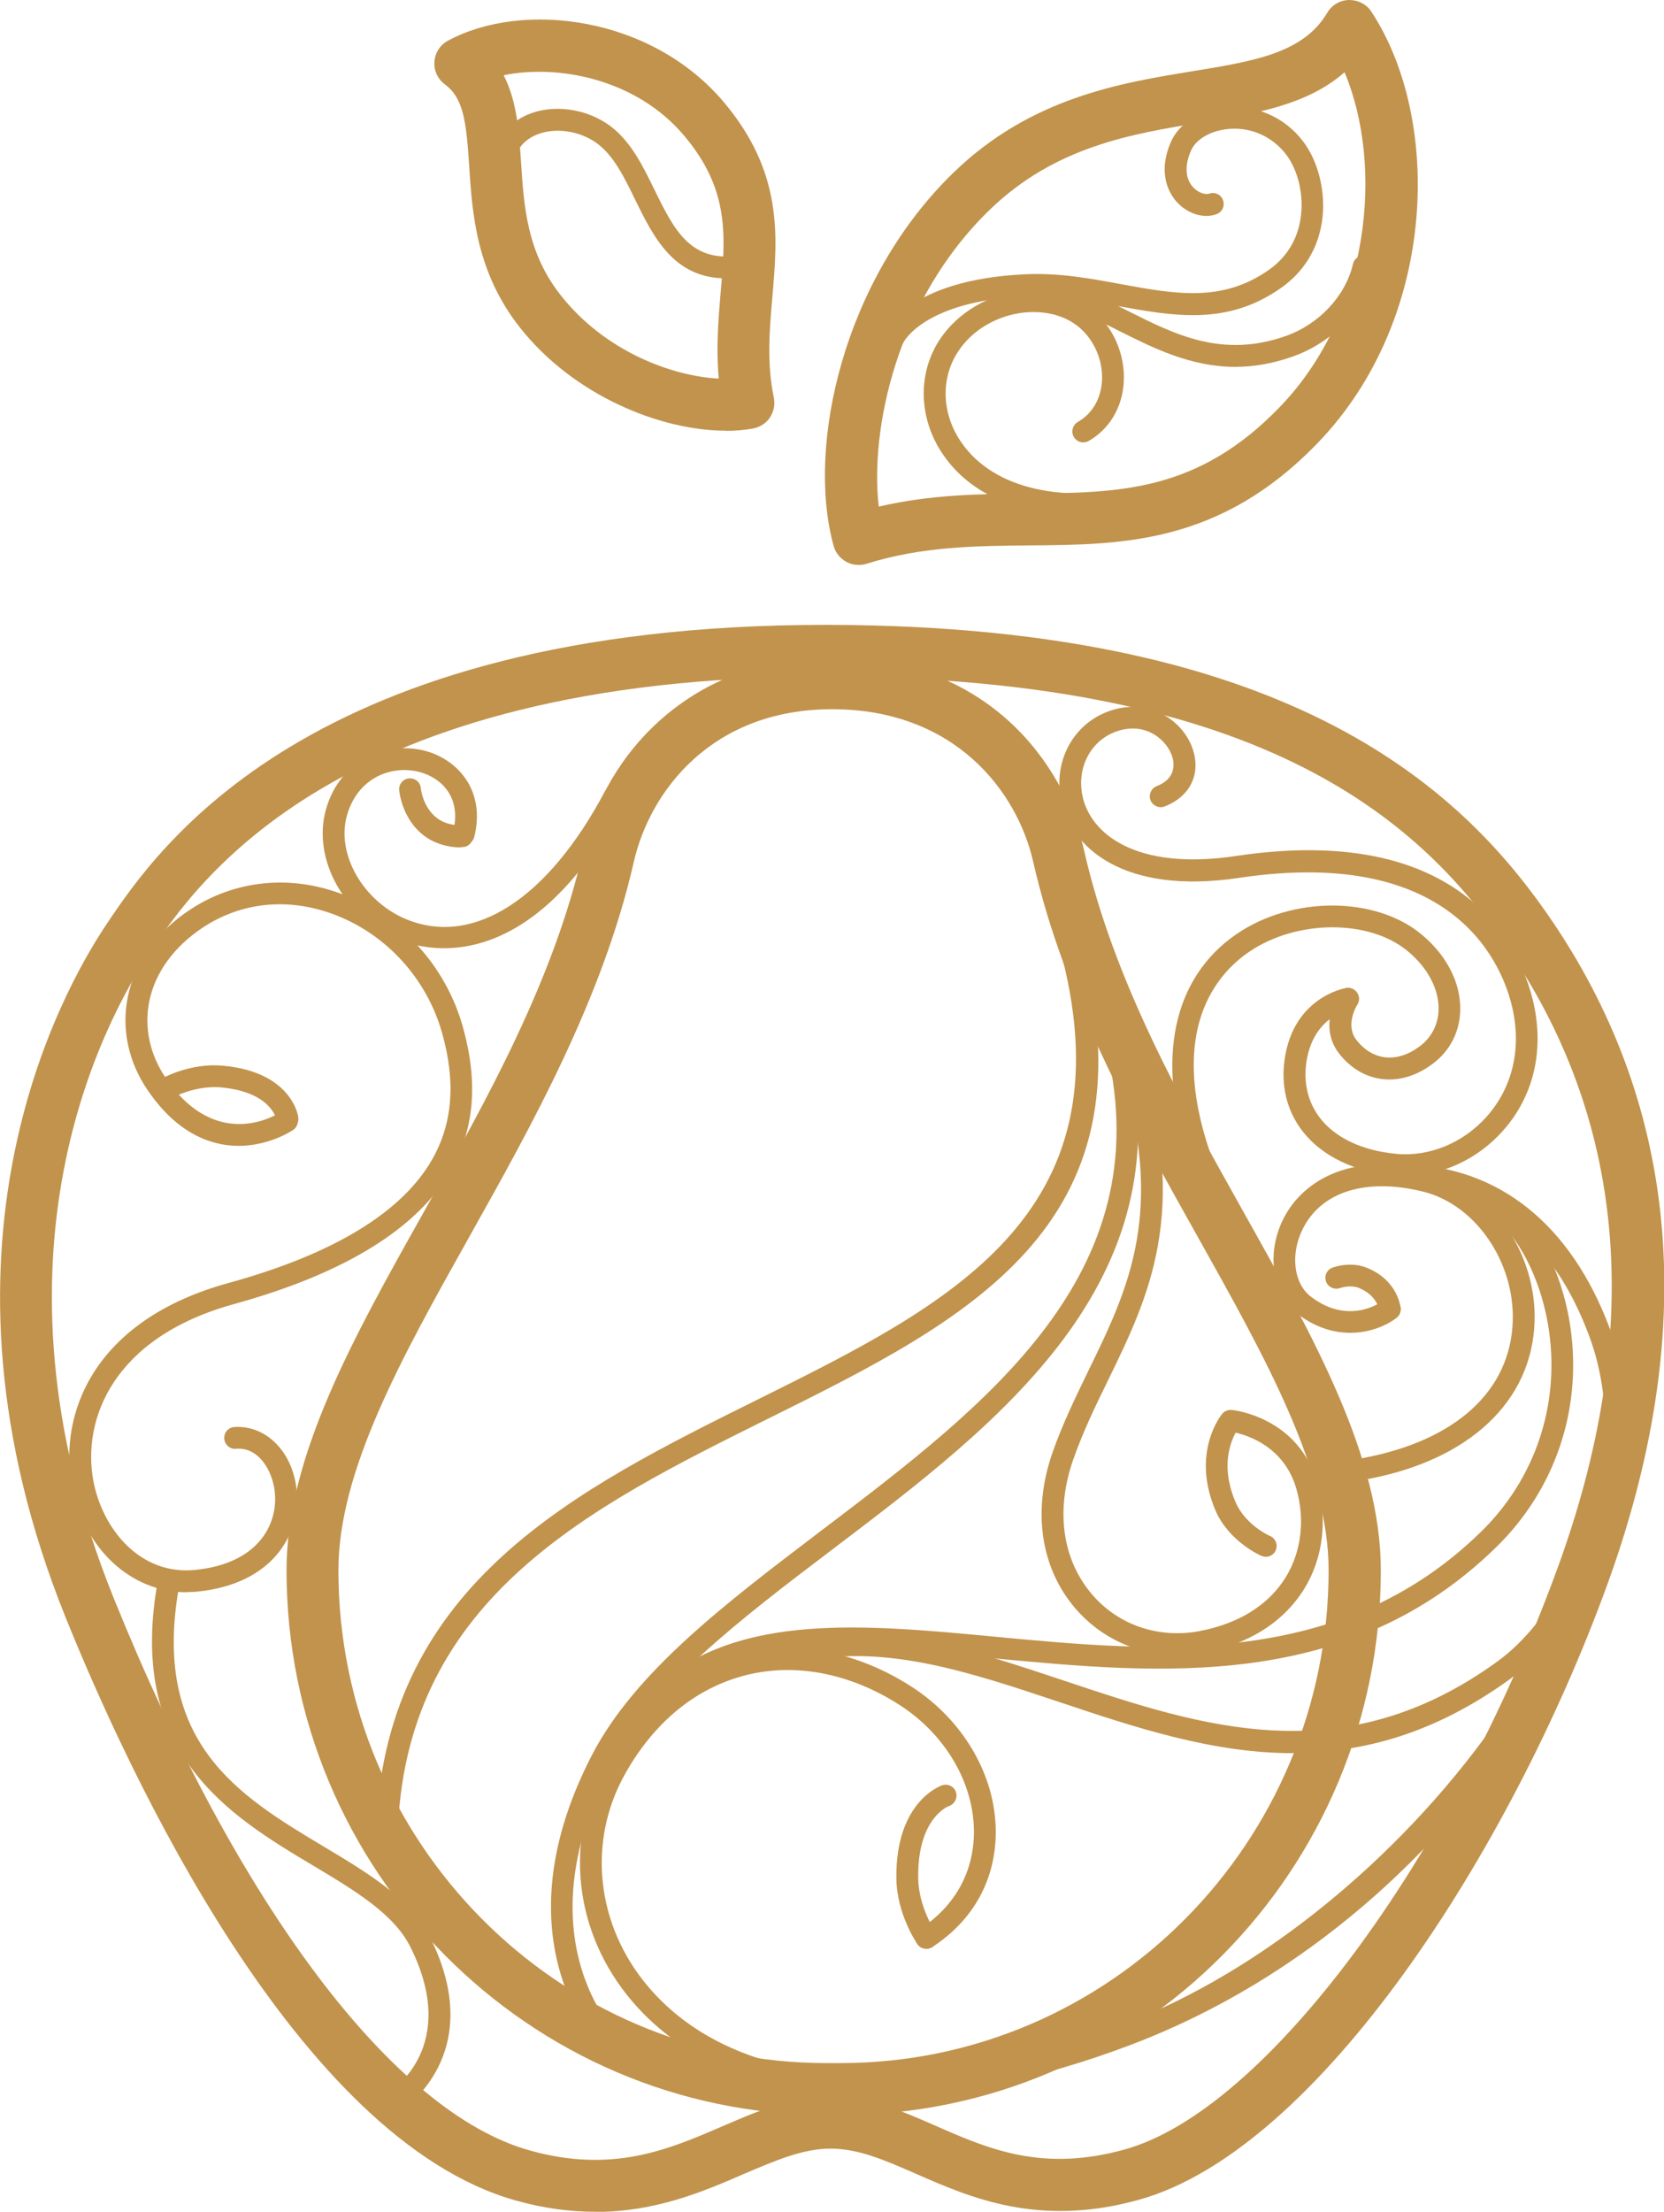
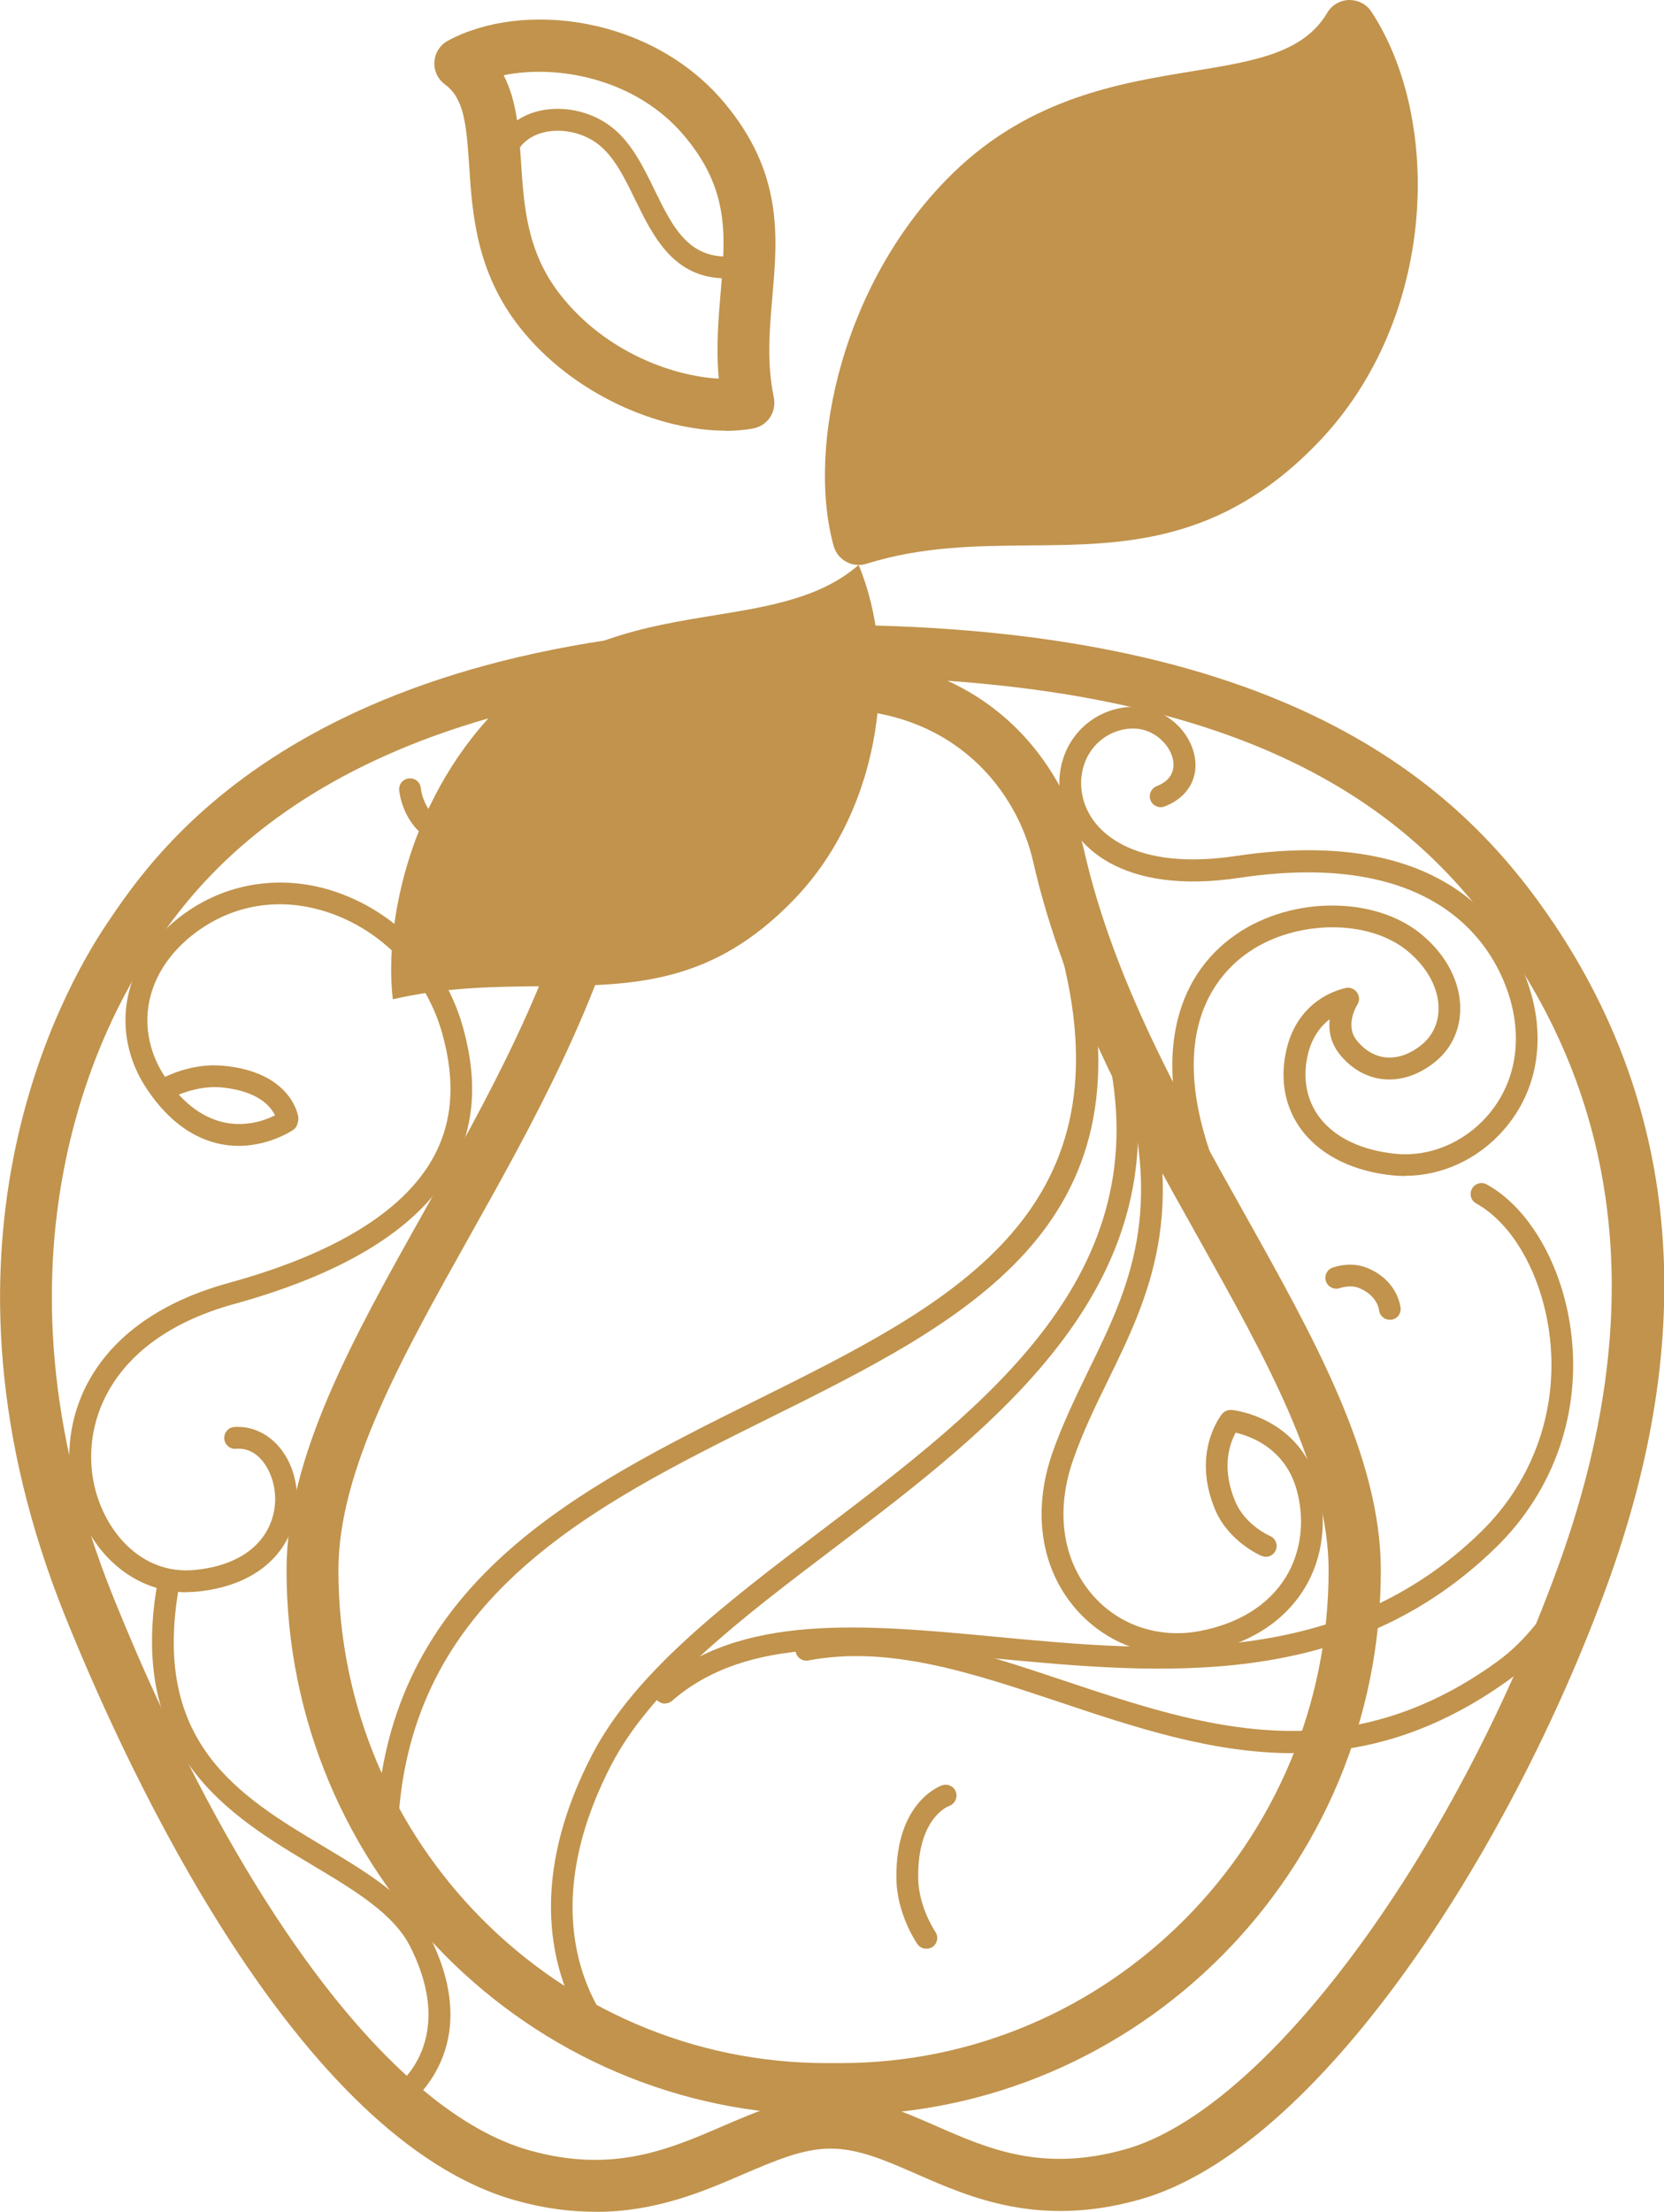
<svg xmlns="http://www.w3.org/2000/svg" id="uuid-de7d36b0-dfe2-4e13-b96d-f4129a05a839" data-name="Layer 1" viewBox="0 0 99.13 131.67">
  <path d="m53.24,20.75c-.09,0-.18-.02-.26-.06-.32-.14-.47-.52-.33-.84.06-.13,1.45-3.2,8.4-3.52,2.03-.1,3.92.25,5.75.59,3.23.59,6.02,1.1,8.8-.86,1.31-.92,1.75-2.17,1.88-3.05.21-1.35-.13-2.85-.86-3.81-.85-1.11-2.18-1.68-3.55-1.51-1,.12-1.84.62-2.12,1.28-.53,1.22-.14,1.9.14,2.19.31.33.73.44.94.37.34-.12.71.05.83.39.12.34-.05.71-.39.83-.74.27-1.68,0-2.33-.69-.4-.42-1.24-1.63-.39-3.6.47-1.09,1.68-1.87,3.15-2.05,1.84-.22,3.61.53,4.74,2.02.93,1.23,1.37,3.11,1.11,4.79-.25,1.62-1.09,2.97-2.42,3.91-3.22,2.28-6.41,1.69-9.78,1.08-1.76-.32-3.6-.66-5.46-.57-6.04.28-7.26,2.72-7.27,2.75-.11.24-.35.38-.59.38Z" style="fill: #c1934c;" />
  <path d="m64.37,30.68c-3.63,0-6.55-1.24-8.17-3.59-1.49-2.15-1.56-4.86-.2-6.9,1.05-1.57,2.85-2.64,4.82-2.87,1.74-.2,3.39.29,4.51,1.35,1.17,1.1,1.78,2.77,1.59,4.37-.16,1.38-.91,2.55-2.06,3.21-.32.18-.71.07-.89-.24-.18-.31-.07-.71.24-.89.8-.46,1.3-1.25,1.42-2.23.14-1.19-.32-2.45-1.19-3.27-.84-.8-2.1-1.16-3.47-1.01-1.59.18-3.05,1.04-3.88,2.3-1.07,1.6-1,3.74.19,5.44,1.92,2.77,6.09,3.71,11.17,2.53,7.54-1.76,14.81-9.57,13.27-17.39-.07-.35.16-.69.51-.76.34-.07.69.16.76.51,1.73,8.78-6.12,17.01-14.25,18.9-1.53.36-2.99.53-4.35.53Z" style="fill: #c1934c;" />
  <path d="m73.6,21.84c-2.66,0-4.87-1.11-6.89-2.12-1.9-.96-3.71-1.86-5.58-1.64-.33.03-.68-.21-.72-.57-.04-.36.21-.68.57-.72,2.26-.26,4.22.72,6.31,1.77,2.72,1.36,5.53,2.77,9.29,1.45,2-.7,3.58-2.39,4.02-4.29.08-.35.42-.56.78-.49.35.08.57.43.48.78-.55,2.36-2.41,4.36-4.86,5.22-1.22.43-2.35.61-3.41.61Z" style="fill: #c1934c;" />
  <path d="m39.62,101.42c-.18,0-.36-.08-.49-.22-.23-.27-.21-.68.06-.92,4.92-4.27,12.3-3.58,20.12-2.84,9.65.91,20.57,1.94,28.95-6.28,3.17-3.11,4.64-7.44,4.03-11.86-.48-3.46-2.18-6.46-4.34-7.65-.32-.17-.43-.57-.26-.88.17-.32.57-.43.88-.26,2.51,1.38,4.47,4.76,5,8.61.67,4.83-.94,9.56-4.41,12.96-8.81,8.64-20.06,7.58-29.98,6.64-7.85-.74-14.64-1.38-19.14,2.53-.12.11-.27.16-.43.16Z" style="fill: #c1934c;" />
-   <path d="m52.17,124.84c-6.21,0-11.28-1.92-14.51-5.7-3.51-4.11-4.1-9.71-1.5-14.26,1.94-3.39,4.72-5.61,8.04-6.43,3.27-.81,6.85-.12,10.07,1.94,3.1,1.98,5.04,5.29,5.05,8.64.01,2.85-1.33,5.29-3.78,6.88-.3.19-.7.11-.9-.19-.2-.3-.11-.7.19-.9,2.06-1.34,3.2-3.4,3.19-5.79-.01-2.91-1.72-5.8-4.46-7.55-2.91-1.86-6.13-2.49-9.06-1.77-2.97.73-5.47,2.74-7.22,5.82-2.32,4.06-1.79,9.08,1.36,12.77,5.23,6.12,15.8,6.94,28.29,2.21,16.44-6.23,32.85-27.22,27.75-40.96-2.13-5.73-5.92-8.82-10.96-8.92-.36,0-.64-.3-.64-.66,0-.36.34-.62.66-.64,5.54.11,9.86,3.58,12.16,9.76,4.57,12.3-7.94,34.83-28.5,42.63-5.51,2.09-10.68,3.12-15.24,3.12Z" style="fill: #c1934c;" />
  <path d="m43.25,16.57c-3.12,0-4.33-2.48-5.41-4.68-.64-1.32-1.25-2.56-2.2-3.3-1.07-.83-2.66-1.05-3.79-.52-.57.27-1.27.85-1.31,2.06-.01.36-.27.63-.67.63-.36-.01-.64-.31-.63-.67.05-1.44.79-2.6,2.05-3.2,1.57-.74,3.69-.46,5.14.67,1.19.92,1.89,2.37,2.57,3.76,1.13,2.3,2.1,4.3,4.97,3.9.35-.05.68.2.73.56.05.35-.2.68-.56.73-.32.04-.62.06-.9.06Z" style="fill: #c1934c;" />
  <path d="m77.03,104.37c-4.82,0-9.43-1.54-13.97-3.06-5.19-1.73-10.1-3.37-14.9-2.46-.34.07-.69-.16-.76-.52-.07-.35.16-.69.52-.76,5.13-.97,10.19.72,15.55,2.51,8.12,2.71,16.51,5.52,25.75-1.18,3.34-2.42,5.6-7.39,6.37-11.24.07-.35.4-.58.76-.51.35.07.58.41.51.76-.82,4.1-3.26,9.41-6.88,12.03-4.52,3.28-8.81,4.41-12.95,4.41Z" style="fill: #c1934c;" />
  <path d="m70.11,98.52c-2.33,0-4.51-.98-6.05-2.77-2.08-2.43-2.57-5.83-1.35-9.3.61-1.73,1.39-3.32,2.14-4.87,2.39-4.9,4.65-9.53,1.79-18.4-.11-.34.08-.71.42-.82.34-.11.71.08.82.42,3.02,9.36.54,14.45-1.86,19.37-.74,1.51-1.5,3.07-2.08,4.73-1.07,3.03-.66,5.96,1.11,8.03,1.56,1.83,3.94,2.64,6.37,2.2,2.36-.44,4.15-1.55,5.18-3.22.93-1.52,1.16-3.45.62-5.29-.89-3.02-3.91-3.37-3.94-3.37-.36-.04-.61-.36-.58-.71s.34-.61.71-.58c.16.02,3.92.45,5.05,4.3.64,2.2.37,4.51-.76,6.34-1.23,1.99-3.32,3.31-6.05,3.82-.52.1-1.04.14-1.55.14Z" style="fill: #c1934c;" />
  <path d="m71.44,69.39c-.27,0-.52-.17-.61-.44-1.99-5.88-.96-10.74,2.83-13.34,3.33-2.28,8.28-2.27,11.04.03,1.5,1.25,2.33,2.89,2.29,4.51-.03,1.28-.61,2.41-1.63,3.17-1.91,1.45-4.15,1.21-5.57-.58-1.29-1.63-.09-3.55-.03-3.63.19-.3.6-.39.9-.19.3.19.39.59.2.89-.04.06-.75,1.23-.04,2.12.98,1.23,2.42,1.37,3.77.35.7-.53,1.09-1.3,1.11-2.17.03-1.22-.64-2.49-1.83-3.48-2.3-1.92-6.64-1.9-9.48.05-1.92,1.32-4.78,4.61-2.33,11.85.12.34-.07.71-.41.82-.07.02-.14.03-.21.03Z" style="fill: #c1934c;" />
  <path d="m83.71,70.01c-.22,0-.44-.01-.67-.03-2.35-.22-4.28-1.15-5.43-2.62-.95-1.22-1.32-2.72-1.07-4.36.55-3.62,3.52-4.16,3.65-4.18.36-.07.69.18.75.53.06.35-.18.68-.53.75h0c-.09.02-2.17.43-2.58,3.1-.19,1.27.09,2.43.81,3.36.92,1.19,2.53,1.94,4.53,2.13,1.98.19,4.01-.65,5.41-2.23,1.51-1.71,2.06-3.98,1.53-6.4-.51-2.33-3.18-9.76-16.29-7.8-6.93,1.04-10.05-1.85-10.61-4.64-.5-2.49.91-4.81,3.27-5.41,2.21-.56,4.07.8,4.59,2.43.47,1.47-.19,2.79-1.69,3.37-.33.13-.71-.04-.84-.37-.13-.33.04-.71.37-.84,1.19-.46,1.04-1.39.92-1.77-.29-.9-1.42-1.98-3.04-1.57-1.68.42-2.67,2.1-2.31,3.89.44,2.23,3.11,4.51,9.14,3.61,14.23-2.13,17.18,6.2,17.75,8.81.62,2.83-.03,5.51-1.82,7.53-1.52,1.72-3.66,2.7-5.84,2.7Z" style="fill: #c1934c;" />
-   <path d="m26.46,56.45c-1.22,0-2.16-.29-2.7-.51-3.24-1.31-5.18-4.79-4.34-7.76.87-3.04,3.69-4.06,5.91-3.48,1.89.5,3.61,2.31,2.93,5.1-.08.35-.44.56-.78.48-.35-.08-.56-.43-.48-.78.51-2.09-.76-3.21-2-3.54-1.66-.43-3.68.31-4.33,2.58-.66,2.31.98,5.15,3.57,6.2,3.98,1.61,8.38-1.22,11.77-7.58.17-.32.56-.43.88-.27.32.17.44.56.27.88-3.84,7.19-7.96,8.68-10.71,8.68Z" style="fill: #c1934c;" />
  <path d="m36.63,122.58c-.16,0-.31-.06-.44-.17-.07-.06-6.87-6.41-.94-17.9,2.56-4.96,7.95-9.04,13.65-13.37,9.91-7.51,20.16-15.28,17.05-28.6-.08-.35.14-.7.48-.78.35-.08.7.14.78.48,3.3,14.15-7.77,22.53-17.53,29.93-5.58,4.23-10.85,8.23-13.28,12.93-5.48,10.61.59,16.28.65,16.34.27.24.29.65.05.92-.13.14-.3.21-.48.21Z" style="fill: #c1934c;" />
  <path d="m23.54,125.73c-.22,0-.43-.11-.55-.31-.19-.3-.09-.7.21-.89.17-.11,4.2-2.72,1.25-8.62-.98-1.97-3.32-3.37-5.8-4.85-4.99-2.98-11.19-6.69-9.22-17.09.07-.35.41-.58.76-.52.35.07.58.41.52.76-1.8,9.51,3.49,12.68,8.61,15.74,2.64,1.58,5.14,3.08,6.3,5.38,3.5,7-1.68,10.28-1.73,10.31-.11.06-.22.1-.34.1Z" style="fill: #c1934c;" />
  <path d="m23.06,109.36s-.02,0-.03,0c-.36-.02-.63-.32-.62-.68.68-14.42,11.89-19.99,22.74-25.37,11.34-5.63,22.04-10.94,18.13-26.32-.09-.35.12-.7.47-.79.35-.08.7.12.79.47,4.17,16.39-6.99,21.94-18.81,27.8-10.51,5.22-21.37,10.61-22.02,24.27-.02.35-.3.62-.65.62Z" style="fill: #c1934c;" />
  <path d="m11.11,94.79c-3.31,0-6.13-2.59-6.83-6.4-.77-4.14,1.21-9.78,9.33-12.01,6.26-1.72,10.35-4.21,12.15-7.38,1.2-2.12,1.4-4.56.59-7.46-.91-3.27-3.32-5.92-6.45-7.1-2.72-1.02-5.5-.75-7.82.78-1.71,1.13-2.85,2.69-3.19,4.41-.31,1.55.04,3.16.98,4.54,3.07,4.51,6.71,2.13,6.86,2.03.29-.2.7-.13.9.17.2.29.13.7-.17.9-.08.05-1.92,1.29-4.26.85-1.68-.32-3.17-1.4-4.41-3.23-1.14-1.67-1.56-3.63-1.18-5.52.41-2.06,1.74-3.93,3.75-5.24,2.64-1.73,5.92-2.07,8.99-.91,3.52,1.32,6.23,4.3,7.24,7.97.9,3.25.67,6.01-.71,8.45-1.98,3.48-6.33,6.17-12.93,7.99-7.27,2-9.06,6.92-8.39,10.52.54,2.89,2.8,5.64,6.06,5.31,3.75-.37,4.91-2.68,4.76-4.54-.11-1.36-.98-2.8-2.33-2.67-.35.03-.67-.25-.69-.61-.02-.36.25-.67.61-.69,1.93-.11,3.52,1.54,3.71,3.86.21,2.64-1.53,5.5-5.92,5.94-.21.02-.42.03-.63.03Z" style="fill: #c1934c;" />
  <path d="m35.44,131.67c-1.44,0-3-.19-4.71-.67-13.02-3.64-23.1-25.49-26.82-34.71-8.82-21.83-.34-37.15,2.47-41.32,2.96-4.4,11.97-17.77,42.79-17.77h.26c27.98.07,38.01,10.17,43.13,17.77,7.55,11.23,8.62,24.5,3.16,39.45-5.81,15.92-17.25,33.57-27.85,36.53-5.97,1.67-10.04-.11-13.3-1.54-1.85-.81-3.44-1.5-5.09-1.5s-3.29.71-5.19,1.52c-2.4,1.04-5.23,2.25-8.83,2.25Zm13.72-91.39c-29.18,0-37.49,12.34-40.22,16.41-2.59,3.86-10.42,18.02-2.17,38.44,7.41,18.33,16.67,30.63,24.79,32.89,4.93,1.38,8.26-.05,11.48-1.44,2.12-.91,4.13-1.78,6.41-1.78s4.25.86,6.33,1.77c3.1,1.36,6.31,2.76,11.23,1.39,8.34-2.32,19.42-17.21,25.78-34.61,5.1-13.97,4.15-26.3-2.82-36.66-5.12-7.6-14.36-16.34-40.57-16.41h-.25Z" style="fill: #c1934c;" />
-   <path d="m51.15,33.63c-.26,0-.51-.06-.74-.19-.37-.2-.64-.54-.75-.95-1.64-5.94.59-15.88,7.16-22.23,4.6-4.45,9.93-5.32,14.22-6.02,3.69-.6,6.61-1.08,8.03-3.48.27-.46.76-.75,1.3-.76.54,0,1.04.25,1.33.7,4.22,6.42,3.94,18.26-3.19,25.66-5.8,6.02-11.6,6.07-17.22,6.11-3.11.03-6.34.05-9.66,1.09-.15.05-.31.07-.46.07Zm28.95-29.33c-2.23,1.96-5.33,2.47-8.58,3-4.06.66-8.66,1.41-12.56,5.19-5.57,5.39-7.14,13.11-6.61,17.67,3.13-.73,6.05-.75,8.89-.78,5.43-.04,10.12-.08,15.02-5.17,5.36-5.56,6.19-14.31,3.84-19.91Z" style="fill: #c1934c;" />
+   <path d="m51.15,33.63c-.26,0-.51-.06-.74-.19-.37-.2-.64-.54-.75-.95-1.64-5.94.59-15.88,7.16-22.23,4.6-4.45,9.93-5.32,14.22-6.02,3.69-.6,6.61-1.08,8.03-3.48.27-.46.76-.75,1.3-.76.54,0,1.04.25,1.33.7,4.22,6.42,3.94,18.26-3.19,25.66-5.8,6.02-11.6,6.07-17.22,6.11-3.11.03-6.34.05-9.66,1.09-.15.05-.31.07-.46.07Zc-2.23,1.96-5.33,2.47-8.58,3-4.06.66-8.66,1.41-12.56,5.19-5.57,5.39-7.14,13.11-6.61,17.67,3.13-.73,6.05-.75,8.89-.78,5.43-.04,10.12-.08,15.02-5.17,5.36-5.56,6.19-14.31,3.84-19.91Z" style="fill: #c1934c;" />
  <path d="m43.24,25.64c-3.89,0-9.08-2.09-12.29-6.17-2.59-3.3-2.82-6.8-3-9.61-.17-2.53-.31-4-1.45-4.84-.43-.32-.66-.83-.62-1.35.04-.53.34-1,.81-1.25C31.12.03,38.78.94,43.12,6.08c3.53,4.19,3.21,7.96,2.89,11.61-.17,2.01-.34,3.91.09,5.98.08.41,0,.83-.23,1.18-.23.35-.6.58-1.01.66-.51.09-1.05.14-1.62.14ZM30.01,4.49c.79,1.54.91,3.37,1.03,5.17.17,2.63.35,5.36,2.35,7.9,2.67,3.4,6.7,4.84,9.43,4.98-.17-1.84-.02-3.56.11-5.12.3-3.43.53-6.14-2.18-9.35-2.87-3.4-7.55-4.25-10.75-3.59Z" style="fill: #c1934c;" />
  <path d="m50.08,125.91h-.83c-17.74,0-32.18-14.55-32.18-32.43,0-6.75,3.97-13.84,8.18-21.33,3.81-6.79,7.74-13.8,9.5-21.53,1.3-5.72,6.4-11.49,14.83-11.49,9.14,0,13.79,6.19,15,11.49h0c1.76,7.73,5.7,14.75,9.5,21.53,4.2,7.5,8.18,14.58,8.18,21.33,0,17.88-14.44,32.43-32.18,32.43Zm-.5-83.69c-7.19,0-10.86,4.89-11.82,9.08-1.86,8.16-6.09,15.71-9.82,22.36-4,7.14-7.78,13.88-7.78,19.82,0,16.18,13.05,29.34,29.08,29.34h.83c16.04,0,29.08-13.16,29.08-29.34,0-5.95-3.78-12.68-7.78-19.82-3.73-6.65-7.96-14.19-9.82-22.36h0c-.95-4.19-4.67-9.08-11.98-9.08Z" style="fill: #c1934c;" />
-   <path d="m81.32,88.09c-.31,0-.58-.22-.64-.53-.06-.35.17-.69.52-.76,5.54-1.04,8.79-4.01,8.92-8.16.11-3.53-2.22-6.91-5.3-7.69-3.43-.86-6.14-.02-7.24,2.27-.72,1.49-.5,3.2.51,3.97,2.3,1.76,4.23.3,4.31.24.28-.22.69-.17.91.11.22.28.17.68-.11.91-.95.75-3.41,1.67-5.9-.23-1.49-1.14-1.87-3.53-.89-5.57,1.07-2.23,3.92-4.17,8.73-2.96,3.65.92,6.41,4.87,6.28,8.98-.15,4.74-3.87,8.25-9.98,9.39-.04,0-.08.01-.12.01Z" style="fill: #c1934c;" />
  <path d="m17.13,67.25c-.32,0-.59-.23-.64-.55-.02-.09-.35-1.71-3.37-1.97-1.46-.11-2.77.57-2.78.58-.32.17-.71.05-.88-.26-.17-.31-.06-.71.26-.88.07-.04,1.65-.89,3.51-.73,4.12.35,4.53,2.96,4.54,3.07.05.35-.2.68-.55.73-.03,0-.06,0-.09,0Z" style="fill: #c1934c;" />
  <path d="m55.18,116.01c-.21,0-.41-.1-.53-.28-.05-.07-1.23-1.79-1.25-3.92-.05-4.55,2.62-5.49,2.73-5.53.34-.11.71.07.82.41.11.34-.07.7-.4.82-.1.03-1.9.76-1.85,4.29.02,1.73,1.01,3.19,1.02,3.2.2.29.13.7-.16.9-.11.08-.24.11-.37.11Z" style="fill: #c1934c;" />
  <path d="m75.42,92.68c-.09,0-.17-.02-.26-.05-.08-.03-1.95-.86-2.75-2.71-1.46-3.43.32-5.65.39-5.74.23-.28.64-.31.91-.09.28.23.32.63.09.91-.06.07-1.34,1.74-.2,4.41.59,1.39,2.05,2.03,2.06,2.03.33.14.48.52.34.85-.1.25-.35.39-.6.39Z" style="fill: #c1934c;" />
  <path d="m82.8,78.57c-.33,0-.62-.25-.65-.59,0-.05-.12-.86-1.18-1.3-.53-.22-1.13,0-1.14,0-.33.12-.71-.05-.83-.38-.13-.33.04-.71.37-.83.11-.04,1.11-.4,2.1.02,1.83.77,1.96,2.33,1.97,2.39.03.36-.24.67-.6.69-.02,0-.03,0-.05,0Z" style="fill: #c1934c;" />
  <path d="m27.44,50.45c-.34,0-1.27-.06-2.08-.63-1.41-.98-1.57-2.7-1.58-2.78-.03-.36.23-.67.59-.7.37-.03.67.23.7.59,0,.03.13,1.2,1.03,1.82.6.42,1.39.39,1.4.39.35-.02.66.26.68.61.02.36-.25.66-.61.68-.02,0-.06,0-.12,0Z" style="fill: #c1934c;" />
</svg>